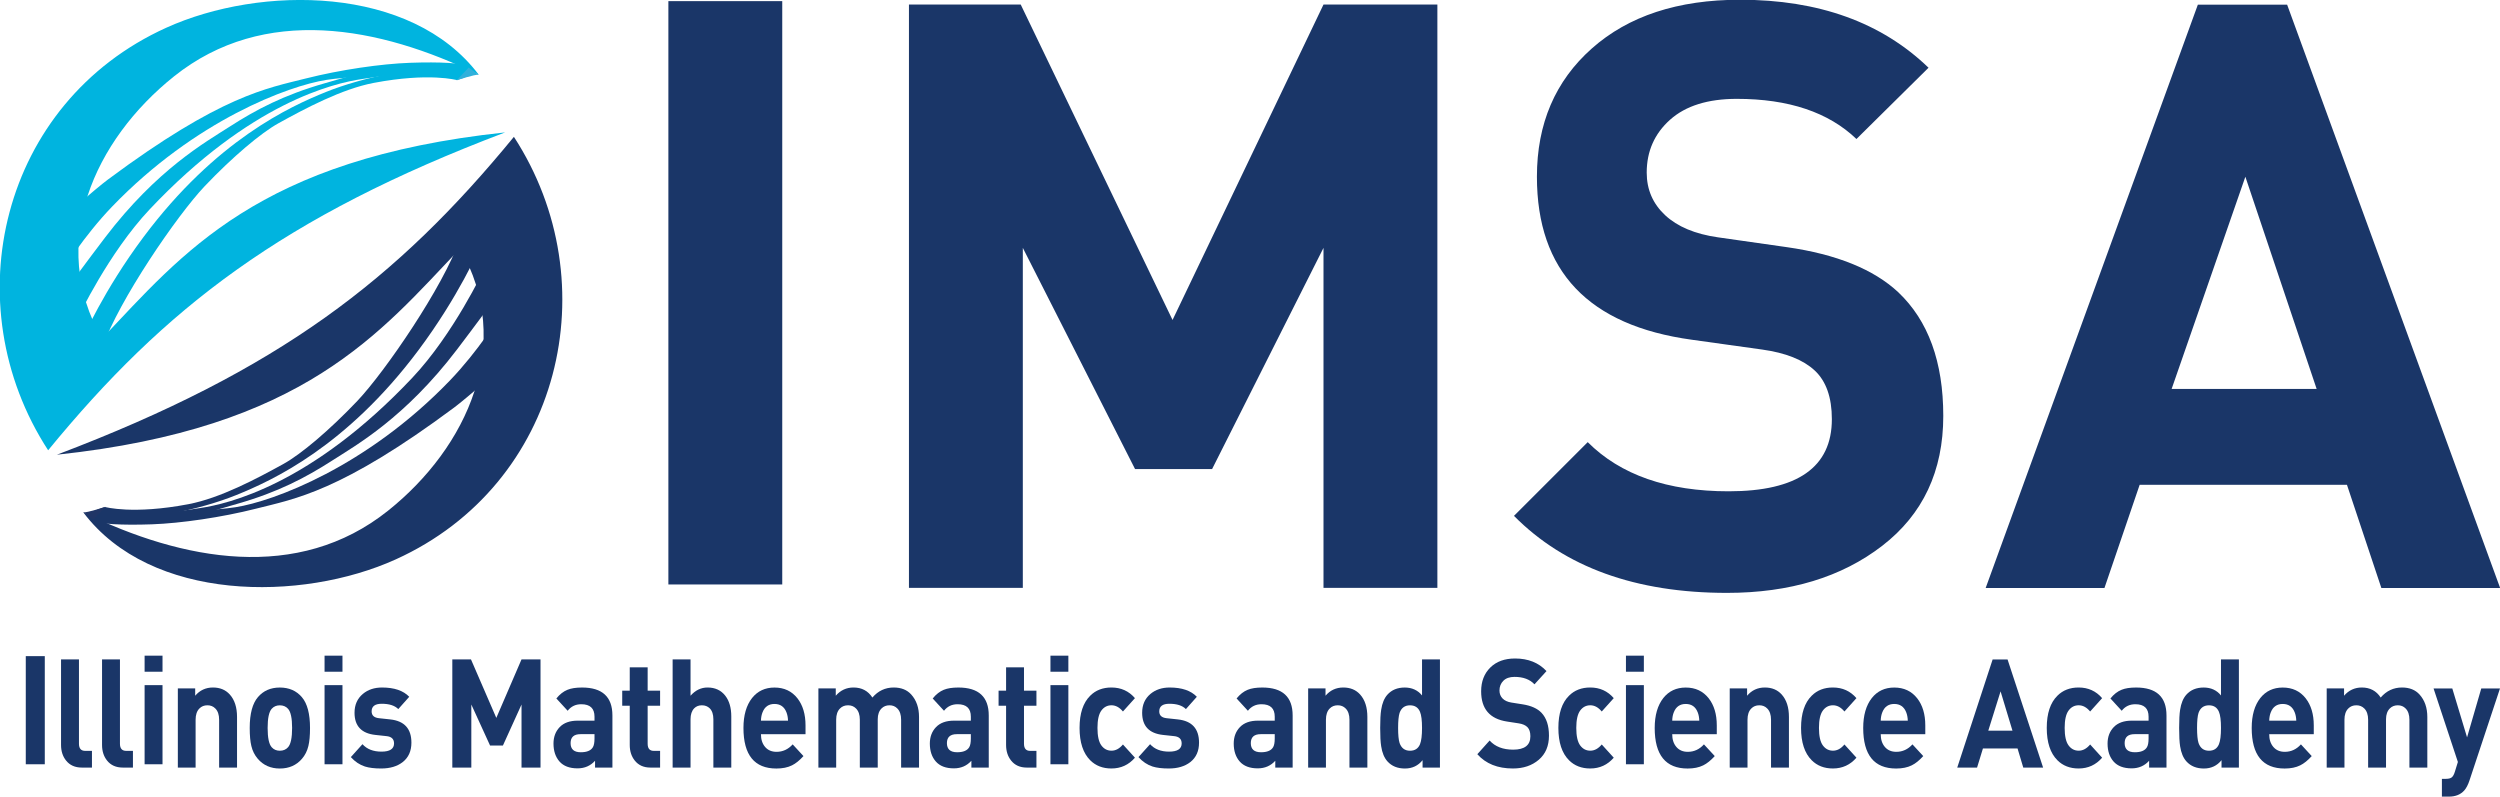
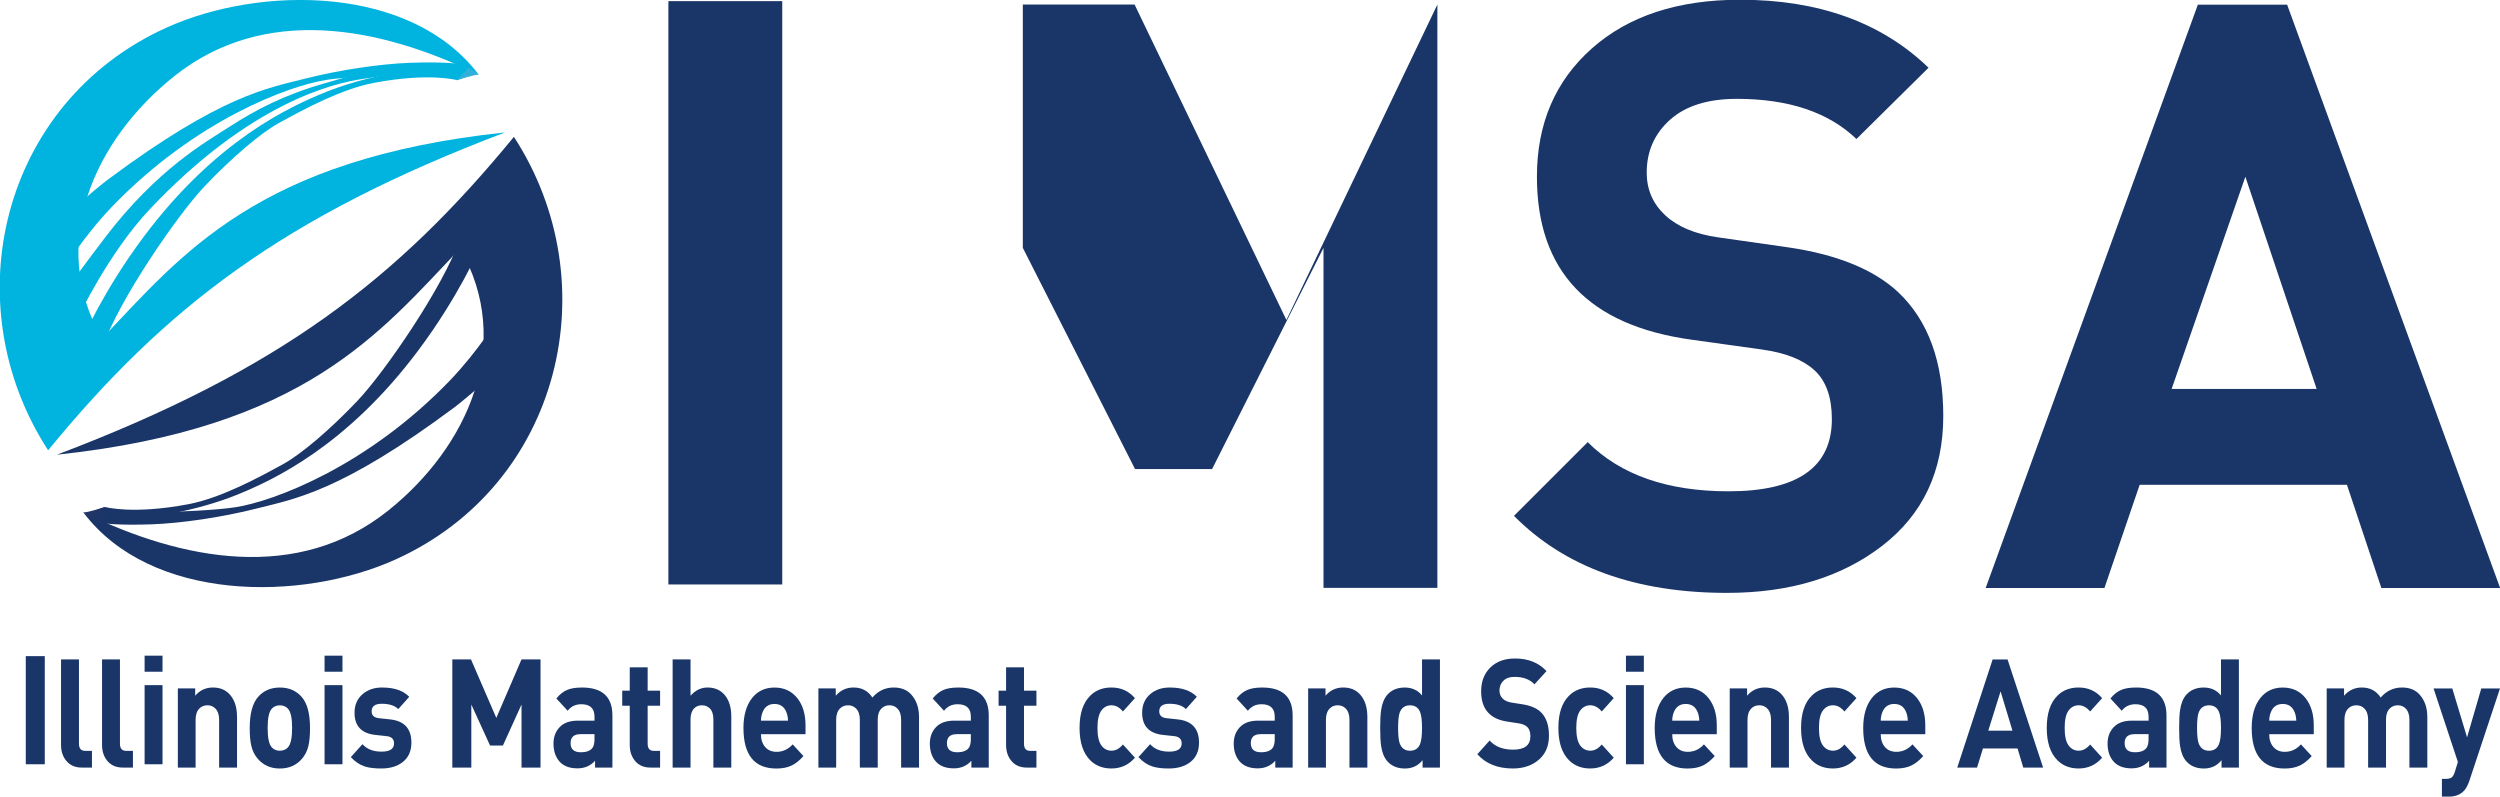
<svg xmlns="http://www.w3.org/2000/svg" xmlns:ns1="http://www.inkscape.org/namespaces/inkscape" xmlns:ns2="http://sodipodi.sourceforge.net/DTD/sodipodi-0.dtd" width="55.382mm" height="17.646mm" viewBox="0 0 55.382 17.646" version="1.1" id="svg1" ns1:version="1.4.2 (ebf0e940d0, 2025-05-08)" ns2:docname="IMSA_logo.svg">
  <ns2:namedview id="namedview1" pagecolor="#ffffff" bordercolor="#000000" borderopacity="0.25" ns1:showpageshadow="2" ns1:pageopacity="0.0" ns1:pagecheckerboard="0" ns1:deskcolor="#d1d1d1" ns1:document-units="mm" ns1:zoom="3.4565096" ns1:cx="88.817923" ns1:cy="63.358714" ns1:window-width="2226" ns1:window-height="1179" ns1:window-x="0" ns1:window-y="0" ns1:window-maximized="1" ns1:current-layer="layer1" />
  <defs id="defs1">
    <clipPath clipPathUnits="userSpaceOnUse" id="clipPath5">
      <path d="m 88.384,320.9 h 163.324 v 57.573 H 88.384 Z" transform="translate(-121.329,-359.129)" id="path5" />
    </clipPath>
    <clipPath clipPathUnits="userSpaceOnUse" id="clipPath7">
-       <path d="m 88.384,320.9 h 163.324 v 57.573 H 88.384 Z" transform="translate(-121.622,-357.812)" id="path7" />
-     </clipPath>
+       </clipPath>
    <clipPath clipPathUnits="userSpaceOnUse" id="clipPath9">
      <path d="m 88.384,320.9 h 163.324 v 57.573 H 88.384 Z" transform="translate(-122.875,-351.784)" id="path9" />
    </clipPath>
    <clipPath clipPathUnits="userSpaceOnUse" id="clipPath11">
      <path d="m 88.384,320.9 h 163.324 v 57.573 H 88.384 Z" transform="translate(-96.472,-342.584)" id="path11" />
    </clipPath>
    <clipPath clipPathUnits="userSpaceOnUse" id="clipPath13">
      <path d="m 88.384,320.9 h 163.324 v 57.573 H 88.384 Z" transform="translate(-97.855,-342.934)" id="path13" />
    </clipPath>
    <clipPath clipPathUnits="userSpaceOnUse" id="clipPath15">
      <path d="m 88.384,320.9 h 163.324 v 57.573 H 88.384 Z" transform="translate(-96.449,-353.52)" id="path15" />
    </clipPath>
    <clipPath clipPathUnits="userSpaceOnUse" id="clipPath17">
      <path d="m 88.384,320.9 h 163.324 v 57.573 H 88.384 Z" transform="translate(-96.156,-354.838)" id="path17" />
    </clipPath>
    <clipPath clipPathUnits="userSpaceOnUse" id="clipPath19">
      <path d="m 88.384,320.9 h 163.324 v 57.573 H 88.384 Z" transform="translate(-94.903,-360.866)" id="path19" />
    </clipPath>
    <clipPath clipPathUnits="userSpaceOnUse" id="clipPath21">
      <path d="m 88.384,320.9 h 163.324 v 57.573 H 88.384 Z" transform="translate(-121.306,-370.065)" id="path21" />
    </clipPath>
    <clipPath clipPathUnits="userSpaceOnUse" id="clipPath23">
      <path d="m 88.384,320.9 h 163.324 v 57.573 H 88.384 Z" transform="translate(-119.922,-369.715)" id="path23" />
    </clipPath>
    <clipPath clipPathUnits="userSpaceOnUse" id="clipPath25">
      <path d="m 88.384,320.9 h 163.324 v 57.573 H 88.384 Z" id="path25" />
    </clipPath>
    <clipPath clipPathUnits="userSpaceOnUse" id="clipPath27">
      <path d="m 88.384,320.9 h 163.324 v 57.573 H 88.384 Z" transform="translate(-181.504,-337.843)" id="path27" />
    </clipPath>
    <clipPath clipPathUnits="userSpaceOnUse" id="clipPath29">
      <path d="m 88.384,320.9 h 163.324 v 57.573 H 88.384 Z" transform="translate(-213.272,-348.639)" id="path29" />
    </clipPath>
    <clipPath clipPathUnits="userSpaceOnUse" id="clipPath31">
      <path d="m 88.384,320.9 h 163.324 v 57.573 H 88.384 Z" transform="translate(-236.716,-350.336)" id="path31" />
    </clipPath>
    <clipPath clipPathUnits="userSpaceOnUse" id="clipPath33">
      <path d="m 88.384,320.9 h 163.324 v 57.573 H 88.384 Z" id="path33" />
    </clipPath>
    <clipPath clipPathUnits="userSpaceOnUse" id="clipPath35">
      <path d="m 88.384,320.9 h 163.324 v 57.573 H 88.384 Z" transform="translate(-97.016,-326.558)" id="path35" />
    </clipPath>
    <clipPath clipPathUnits="userSpaceOnUse" id="clipPath37">
      <path d="m 88.384,320.9 h 163.324 v 57.573 H 88.384 Z" transform="translate(-99.59,-326.558)" id="path37" />
    </clipPath>
    <clipPath clipPathUnits="userSpaceOnUse" id="clipPath39">
      <path d="m 88.384,320.9 h 163.324 v 57.573 H 88.384 Z" id="path39" />
    </clipPath>
    <clipPath clipPathUnits="userSpaceOnUse" id="clipPath41">
      <path d="m 88.384,320.9 h 163.324 v 57.573 H 88.384 Z" transform="translate(-106.128,-326.558)" id="path41" />
    </clipPath>
    <clipPath clipPathUnits="userSpaceOnUse" id="clipPath43">
      <path d="m 88.384,320.9 h 163.324 v 57.573 H 88.384 Z" transform="translate(-109.586,-329.047)" id="path43" />
    </clipPath>
    <clipPath clipPathUnits="userSpaceOnUse" id="clipPath45">
      <path d="m 88.384,320.9 h 163.324 v 57.573 H 88.384 Z" id="path45" />
    </clipPath>
    <clipPath clipPathUnits="userSpaceOnUse" id="clipPath47">
      <path d="m 88.384,320.9 h 163.324 v 57.573 H 88.384 Z" transform="translate(-117.077,-328.122)" id="path47" />
    </clipPath>
    <clipPath clipPathUnits="userSpaceOnUse" id="clipPath49">
      <path d="m 88.384,320.9 h 163.324 v 57.573 H 88.384 Z" transform="translate(-125.186,-326.558)" id="path49" />
    </clipPath>
    <clipPath clipPathUnits="userSpaceOnUse" id="clipPath51">
      <path d="m 88.384,320.9 h 163.324 v 57.573 H 88.384 Z" transform="translate(-128.575,-328.389)" id="path51" />
    </clipPath>
    <clipPath clipPathUnits="userSpaceOnUse" id="clipPath53">
      <path d="m 88.384,320.9 h 163.324 v 57.573 H 88.384 Z" transform="translate(-132.694,-326.558)" id="path53" />
    </clipPath>
    <clipPath clipPathUnits="userSpaceOnUse" id="clipPath55">
      <path d="m 88.384,320.9 h 163.324 v 57.573 H 88.384 Z" transform="translate(-137.165,-326.558)" id="path55" />
    </clipPath>
    <clipPath clipPathUnits="userSpaceOnUse" id="clipPath57">
      <path d="m 88.384,320.9 h 163.324 v 57.573 H 88.384 Z" transform="translate(-140.726,-329.504)" id="path57" />
    </clipPath>
    <clipPath clipPathUnits="userSpaceOnUse" id="clipPath59">
      <path d="m 88.384,320.9 h 163.324 v 57.573 H 88.384 Z" transform="translate(-148.954,-326.558)" id="path59" />
    </clipPath>
    <clipPath clipPathUnits="userSpaceOnUse" id="clipPath61">
      <path d="m 88.384,320.9 h 163.324 v 57.573 H 88.384 Z" transform="translate(-152.207,-328.389)" id="path61" />
    </clipPath>
    <clipPath clipPathUnits="userSpaceOnUse" id="clipPath63">
      <path d="m 88.384,320.9 h 163.324 v 57.573 H 88.384 Z" transform="translate(-156.325,-326.558)" id="path63" />
    </clipPath>
    <clipPath clipPathUnits="userSpaceOnUse" id="clipPath65">
      <path d="m 88.384,320.9 h 163.324 v 57.573 H 88.384 Z" id="path65" />
    </clipPath>
    <clipPath clipPathUnits="userSpaceOnUse" id="clipPath67">
      <path d="m 88.384,320.9 h 163.324 v 57.573 H 88.384 Z" transform="translate(-162.512,-327.178)" id="path67" />
    </clipPath>
    <clipPath clipPathUnits="userSpaceOnUse" id="clipPath69">
      <path d="m 88.384,320.9 h 163.324 v 57.573 H 88.384 Z" transform="translate(-166.537,-328.122)" id="path69" />
    </clipPath>
    <clipPath clipPathUnits="userSpaceOnUse" id="clipPath71">
      <path d="m 88.384,320.9 h 163.324 v 57.573 H 88.384 Z" transform="translate(-171.29,-328.389)" id="path71" />
    </clipPath>
    <clipPath clipPathUnits="userSpaceOnUse" id="clipPath73">
      <path d="m 88.384,320.9 h 163.324 v 57.573 H 88.384 Z" transform="translate(-177.108,-326.558)" id="path73" />
    </clipPath>
    <clipPath clipPathUnits="userSpaceOnUse" id="clipPath75">
      <path d="m 88.384,320.9 h 163.324 v 57.573 H 88.384 Z" transform="translate(-180.54,-329.047)" id="path75" />
    </clipPath>
    <clipPath clipPathUnits="userSpaceOnUse" id="clipPath77">
      <path d="m 88.384,320.9 h 163.324 v 57.573 H 88.384 Z" transform="translate(-188.511,-328.561)" id="path77" />
    </clipPath>
    <clipPath clipPathUnits="userSpaceOnUse" id="clipPath79">
      <path d="m 88.384,320.9 h 163.324 v 57.573 H 88.384 Z" transform="translate(-192.579,-327.178)" id="path79" />
    </clipPath>
    <clipPath clipPathUnits="userSpaceOnUse" id="clipPath81">
      <path d="m 88.384,320.9 h 163.324 v 57.573 H 88.384 Z" id="path81" />
    </clipPath>
    <clipPath clipPathUnits="userSpaceOnUse" id="clipPath83">
      <path d="m 88.384,320.9 h 163.324 v 57.573 H 88.384 Z" transform="translate(-197.95,-329.504)" id="path83" />
    </clipPath>
    <clipPath clipPathUnits="userSpaceOnUse" id="clipPath85">
      <path d="m 88.384,320.9 h 163.324 v 57.573 H 88.384 Z" transform="translate(-203.579,-326.558)" id="path85" />
    </clipPath>
    <clipPath clipPathUnits="userSpaceOnUse" id="clipPath87">
      <path d="m 88.384,320.9 h 163.324 v 57.573 H 88.384 Z" transform="translate(-207.818,-327.178)" id="path87" />
    </clipPath>
    <clipPath clipPathUnits="userSpaceOnUse" id="clipPath89">
      <path d="m 88.384,320.9 h 163.324 v 57.573 H 88.384 Z" transform="translate(-211.044,-329.504)" id="path89" />
    </clipPath>
    <clipPath clipPathUnits="userSpaceOnUse" id="clipPath91">
      <path d="m 88.384,320.9 h 163.324 v 57.573 H 88.384 Z" transform="translate(-217.617,-328.875)" id="path91" />
    </clipPath>
    <clipPath clipPathUnits="userSpaceOnUse" id="clipPath93">
      <path d="m 88.384,320.9 h 163.324 v 57.573 H 88.384 Z" transform="translate(-223.246,-327.178)" id="path93" />
    </clipPath>
    <clipPath clipPathUnits="userSpaceOnUse" id="clipPath95">
      <path d="m 88.384,320.9 h 163.324 v 57.573 H 88.384 Z" transform="translate(-226.163,-328.389)" id="path95" />
    </clipPath>
    <clipPath clipPathUnits="userSpaceOnUse" id="clipPath97">
      <path d="m 88.384,320.9 h 163.324 v 57.573 H 88.384 Z" transform="translate(-230.711,-329.047)" id="path97" />
    </clipPath>
    <clipPath clipPathUnits="userSpaceOnUse" id="clipPath99">
      <path d="m 88.384,320.9 h 163.324 v 57.573 H 88.384 Z" transform="translate(-235.439,-329.504)" id="path99" />
    </clipPath>
    <clipPath clipPathUnits="userSpaceOnUse" id="clipPath101">
      <path d="m 88.384,320.9 h 163.324 v 57.573 H 88.384 Z" transform="translate(-243.668,-326.558)" id="path101" />
    </clipPath>
    <clipPath clipPathUnits="userSpaceOnUse" id="clipPath103">
      <path d="m 88.384,320.9 h 163.324 v 57.573 H 88.384 Z" transform="translate(-248.232,-331.526)" id="path103" />
    </clipPath>
  </defs>
  <g ns1:label="Layer 1" ns1:groupmode="layer" id="layer1" transform="translate(-45.508,-78.052)">
    <path id="path4" d="m 0,0 c 0,0 -1.277,-2.973 -3.809,-6.358 -4.536,-6.066 -9.179,-8.181 -11.445,-9.095 -2.266,-0.915 -5.767,-1.651 -8.343,-1.54 -2.191,0.094 0.123,0.797 0.123,0.797 0,0 1.738,-0.489 5.227,0.175 2.001,0.381 4.313,1.612 5.977,2.532 1.094,0.606 2.88,2.111 4.622,3.943 1.742,1.832 5.408,7.194 6.421,10.116 C -0.945,1.384 0,0 0,0" style="fill:#1a3668;fill-opacity:1;fill-rule:nonzero;stroke:none" transform="matrix(0.353,0,0,-0.353,56.122,83.566)" clip-path="url(#clipPath5)" />
-     <path id="path6" d="m 0,0 c 0,0 -1.899,-4.032 -4.483,-6.771 -6.334,-6.716 -11.581,-7.921 -13.312,-8.177 -1.309,-0.193 -2.836,-0.466 -3.983,-0.347 -3.016,0.314 -2.874,-0.284 -2.874,-0.284 0,0 2.086,-0.872 7.113,0.302 0.141,0.033 1.918,0.549 2.078,0.596 2.562,0.732 4.303,1.654 5.972,2.728 1.488,0.957 4.542,2.664 7.808,6.954 1.148,1.508 2.301,3.082 2.301,3.082 z" style="fill:#1a3668;fill-opacity:1;fill-rule:nonzero;stroke:none" transform="matrix(0.353,0,0,-0.353,56.225,84.03)" clip-path="url(#clipPath7)" />
    <path id="path8" d="m 0,0 c 0,0 -2.389,-2.076 -3.094,-2.602 -7.135,-5.31 -10.024,-5.744 -12.443,-6.358 -2.163,-0.549 -4.723,-0.919 -6.541,-0.984 -1.912,-0.067 -3.293,0.016 -3.727,0.23 -0.301,0.149 0.093,0.447 0.093,0.447 0,0 6.508,0.029 8.878,0.396 2.37,0.367 8.235,2.531 13.451,7.948 1.803,1.873 3.112,4.018 3.112,4.018 z" style="fill:#1a3668;fill-opacity:1;fill-rule:nonzero;stroke:none" transform="matrix(0.353,0,0,-0.353,56.667,86.157)" clip-path="url(#clipPath9)" />
    <path id="path10" d="M 0,0 C 4.236,-5.626 13.686,-5.636 19.615,-2.949 29.993,1.754 32.988,14.39 27.024,23.566 19.689,14.619 12.301,8.907 -1.657,3.617 13.894,5.274 18.611,11.265 23.646,16.555 27.074,10.586 24.118,4.089 19.121,0.1 13.471,-4.41 6.233,-3.044 0,0" style="fill:#1a3668;fill-opacity:1;fill-rule:nonzero;stroke:none" transform="matrix(0.353,0,0,-0.353,47.353,89.402)" clip-path="url(#clipPath11)" />
    <path id="path12" d="M 0,0 C 0,0 -1.14,-0.381 -1.384,-0.35 L -0.75,-0.798 Z" style="fill:#203566;fill-opacity:1;fill-rule:nonzero;stroke:none" transform="matrix(0.353,0,0,-0.353,47.841,89.279)" clip-path="url(#clipPath13)" />
    <path id="path14" d="m 0,0 c 0,0 1.278,2.973 3.809,6.358 4.536,6.066 9.179,8.181 11.445,9.095 2.266,0.914 5.768,1.651 8.343,1.54 2.191,-0.094 -0.123,-0.798 -0.123,-0.798 0,0 -1.738,0.49 -5.227,-0.174 C 16.246,15.64 13.934,14.409 12.27,13.488 11.176,12.883 9.39,11.378 7.648,9.546 5.906,7.714 2.241,2.352 1.227,-0.57 0.945,-1.384 0,0 0,0" style="fill:#00b4df;fill-opacity:1;fill-rule:nonzero;stroke:none" transform="matrix(0.353,0,0,-0.353,47.345,85.544)" clip-path="url(#clipPath15)" />
    <path id="path16" d="m 0,0 c 0,0 1.899,4.031 4.483,6.771 6.334,6.716 11.582,7.92 13.312,8.176 1.309,0.194 2.836,0.467 3.983,0.347 3.016,-0.314 2.875,0.285 2.875,0.285 0,0 -2.087,0.872 -7.114,-0.302 C 17.398,15.244 15.621,14.727 15.46,14.681 12.9,13.949 11.158,13.027 9.489,11.953 8.002,10.996 4.947,9.289 1.681,4.999 0.533,3.491 -0.62,1.917 -0.62,1.917 Z" style="fill:#00b4df;fill-opacity:1;fill-rule:nonzero;stroke:none" transform="matrix(0.353,0,0,-0.353,47.241,85.08)" clip-path="url(#clipPath17)" />
    <path id="path18" d="m 0,0 c 0,0 2.389,2.076 3.094,2.601 7.135,5.311 10.024,5.745 12.443,6.359 2.163,0.548 4.723,0.919 6.541,0.983 1.912,0.068 3.293,-0.015 3.727,-0.229 0.301,-0.149 -0.094,-0.448 -0.094,-0.448 0,0 -6.507,-0.028 -8.877,-0.395 C 14.464,8.504 8.599,6.34 3.383,0.923 1.58,-0.95 0.27,-3.096 0.27,-3.096 Z" style="fill:#00b4df;fill-opacity:1;fill-rule:nonzero;stroke:none" transform="matrix(0.353,0,0,-0.353,46.799,82.953)" clip-path="url(#clipPath19)" />
    <path id="path20" d="m 0,0 c -4.237,5.626 -13.686,5.636 -19.615,2.949 -10.378,-4.703 -13.373,-17.339 -7.409,-26.515 7.335,8.947 14.723,14.659 28.681,19.949 -15.551,-1.657 -20.268,-7.648 -25.303,-12.938 -3.429,5.969 -0.472,12.466 4.524,16.455 C -13.471,4.41 -6.233,3.044 0,0" style="fill:#00b4df;fill-opacity:1;fill-rule:nonzero;stroke:none;stroke-width:1.001;stroke-dasharray:none" transform="matrix(0.353,0,0,-0.353,56.114,79.708)" clip-path="url(#clipPath21)" />
    <path id="path22" d="M 0,0 C 0,0 1.141,0.381 1.384,0.35 L 0.75,0.798 Z" style="fill:#31b0db;fill-opacity:1;fill-rule:nonzero;stroke:none" transform="matrix(0.353,0,0,-0.353,55.625,79.831)" clip-path="url(#clipPath23)" />
    <path id="path24" d="m 140.275,337.843 h -7.146 v 36.606 h 7.146 z" style="fill:#1a3668;fill-opacity:1;fill-rule:nonzero;stroke:none" transform="matrix(0.353,0,0,-0.353,13.32,210.258)" clip-path="url(#clipPath25)" />
-     <path id="path26" d="M 0,0 H -7.147 V 21.337 L -14.139,7.454 h -4.833 l -7.044,13.883 V 0 h -7.146 v 36.606 h 7.015 l 9.527,-19.794 9.473,19.794 H 0 Z" style="fill:#1a3668;fill-opacity:1;fill-rule:nonzero;stroke:none" transform="matrix(0.353,0,0,-0.353,77.35,91.075)" clip-path="url(#clipPath27)" />
+     <path id="path26" d="M 0,0 H -7.147 V 21.337 L -14.139,7.454 h -4.833 l -7.044,13.883 V 0 v 36.606 h 7.015 l 9.527,-19.794 9.473,19.794 H 0 Z" style="fill:#1a3668;fill-opacity:1;fill-rule:nonzero;stroke:none" transform="matrix(0.353,0,0,-0.353,77.35,91.075)" clip-path="url(#clipPath27)" />
    <path id="path28" d="m 0,0 c 0,-3.462 -1.277,-6.178 -3.83,-8.149 -2.554,-1.971 -5.802,-2.956 -9.743,-2.956 -5.725,0 -10.18,1.611 -13.368,4.833 l 4.628,4.627 c 2.057,-2.056 5.003,-3.085 8.842,-3.085 4.319,0 6.479,1.508 6.479,4.525 0,1.37 -0.36,2.391 -1.08,3.059 -0.719,0.668 -1.817,1.105 -3.29,1.311 l -4.422,0.617 c -6.478,0.891 -9.717,4.301 -9.717,10.231 0,3.324 1.148,6.007 3.445,8.046 2.295,2.039 5.398,3.059 9.305,3.059 4.936,0 8.878,-1.422 11.826,-4.267 l -4.524,-4.473 c -1.749,1.679 -4.251,2.52 -7.507,2.52 -1.817,0 -3.214,-0.438 -4.19,-1.311 -0.977,-0.875 -1.465,-1.98 -1.465,-3.317 0,-1.063 0.385,-1.953 1.156,-2.673 0.772,-0.72 1.877,-1.183 3.316,-1.389 L -9.82,10.592 C -6.702,10.146 -4.37,9.203 -2.827,7.764 -0.943,5.981 0,3.394 0,0" style="fill:#1a3668;fill-opacity:1;fill-rule:nonzero;stroke:none" transform="matrix(0.353,0,0,-0.353,88.557,87.266)" clip-path="url(#clipPath29)" />
    <path id="path30" d="M 0,0 -4.473,13.316 -9.1,0 Z M 11.516,-12.493 H 4.062 l -2.16,6.478 h -13.008 l -2.21,-6.478 h -7.455 l 13.316,36.606 h 5.604 z" style="fill:#1a3668;fill-opacity:1;fill-rule:nonzero;stroke:none" transform="matrix(0.353,0,0,-0.353,96.828,86.668)" clip-path="url(#clipPath31)" />
    <path id="path32" d="m 93.995,326.558 h -1.193 v 6.789 h 1.193 z" style="fill:#1a3668;fill-opacity:1;fill-rule:nonzero;stroke:none" transform="matrix(0.353,0,0,-0.353,13.32,210.258)" clip-path="url(#clipPath33)" />
    <path id="path34" d="M 0,0 H -0.635 C -1.064,0 -1.396,0.15 -1.63,0.448 -1.836,0.709 -1.94,1.033 -1.94,1.421 v 5.368 h 1.125 V 1.497 c 0,-0.299 0.13,-0.448 0.39,-0.448 H 0 Z" style="fill:#1a3668;fill-opacity:1;fill-rule:nonzero;stroke:none" transform="matrix(0.353,0,0,-0.353,47.545,95.056)" clip-path="url(#clipPath35)" />
    <path id="path36" d="M 0,0 H -0.635 C -1.064,0 -1.396,0.15 -1.63,0.448 -1.836,0.709 -1.939,1.033 -1.939,1.421 v 5.368 h 1.124 V 1.497 c 0,-0.299 0.13,-0.448 0.391,-0.448 H 0 Z" style="fill:#1a3668;fill-opacity:1;fill-rule:nonzero;stroke:none" transform="matrix(0.353,0,0,-0.353,48.453,95.056)" clip-path="url(#clipPath37)" />
    <path id="path38" d="m 101.383,326.558 h -1.124 v 4.968 h 1.124 z m 0,5.807 h -1.124 v 1.01 h 1.124 z" style="fill:#1a3668;fill-opacity:1;fill-rule:nonzero;stroke:none" transform="matrix(0.353,0,0,-0.353,13.32,210.258)" clip-path="url(#clipPath39)" />
    <path id="path40" d="m 0,0 h -1.124 v 3.004 c 0,0.311 -0.08,0.546 -0.239,0.705 -0.131,0.134 -0.296,0.2 -0.495,0.2 -0.204,0 -0.372,-0.066 -0.503,-0.2 C -2.52,3.55 -2.6,3.315 -2.6,3.004 V 0 h -1.115 v 4.968 h 1.089 V 4.509 c 0.292,0.344 0.664,0.516 1.116,0.516 0.44,0 0.792,-0.147 1.055,-0.439 C -0.152,4.249 0,3.779 0,3.175 Z" style="fill:#1a3668;fill-opacity:1;fill-rule:nonzero;stroke:none" transform="matrix(0.353,0,0,-0.353,50.759,95.056)" clip-path="url(#clipPath41)" />
    <path id="path42" d="M 0,0 C 0,0.61 -0.085,1.011 -0.255,1.201 -0.384,1.347 -0.557,1.42 -0.772,1.42 -0.981,1.42 -1.151,1.347 -1.281,1.201 -1.451,1.011 -1.536,0.61 -1.536,0 c 0,-0.617 0.085,-1.021 0.255,-1.211 0.13,-0.146 0.3,-0.219 0.509,-0.219 0.215,0 0.388,0.073 0.517,0.219 C -0.085,-1.021 0,-0.617 0,0 m 1.124,0 c 0,-0.477 -0.034,-0.855 -0.103,-1.135 -0.074,-0.311 -0.209,-0.578 -0.403,-0.801 -0.349,-0.406 -0.812,-0.61 -1.39,-0.61 -0.572,0 -1.033,0.204 -1.382,0.61 -0.194,0.223 -0.329,0.49 -0.403,0.801 -0.069,0.28 -0.103,0.658 -0.103,1.135 0,0.889 0.172,1.535 0.515,1.935 0.343,0.401 0.801,0.601 1.373,0.601 0.578,0 1.038,-0.2 1.382,-0.601 C 0.953,1.535 1.124,0.889 1.124,0" style="fill:#1a3668;fill-opacity:1;fill-rule:nonzero;stroke:none" transform="matrix(0.353,0,0,-0.353,51.979,94.178)" clip-path="url(#clipPath43)" />
    <path id="path44" d="m 112.676,326.558 h -1.124 v 4.968 h 1.124 z m 0,5.807 h -1.124 v 1.01 h 1.124 z" style="fill:#1a3668;fill-opacity:1;fill-rule:nonzero;stroke:none" transform="matrix(0.353,0,0,-0.353,13.32,210.258)" clip-path="url(#clipPath45)" />
    <path id="path46" d="m 0,0 c 0,-0.528 -0.183,-0.935 -0.549,-1.221 -0.343,-0.266 -0.792,-0.4 -1.347,-0.4 -0.418,0 -0.758,0.041 -1.021,0.124 -0.332,0.108 -0.627,0.305 -0.884,0.591 l 0.729,0.81 c 0.28,-0.311 0.678,-0.467 1.193,-0.467 0.526,0 0.789,0.172 0.789,0.515 0,0.273 -0.157,0.426 -0.472,0.458 l -0.703,0.076 c -0.87,0.095 -1.305,0.559 -1.305,1.392 0,0.496 0.175,0.89 0.524,1.182 0.32,0.267 0.721,0.401 1.201,0.401 0.767,0 1.336,-0.194 1.708,-0.582 L -0.824,2.107 c -0.223,0.223 -0.569,0.334 -1.038,0.334 -0.423,0 -0.635,-0.159 -0.635,-0.477 0,-0.254 0.154,-0.397 0.463,-0.429 L -1.33,1.459 C -0.443,1.363 0,0.877 0,0" style="fill:#1a3668;fill-opacity:1;fill-rule:nonzero;stroke:none" transform="matrix(0.353,0,0,-0.353,54.622,94.504)" clip-path="url(#clipPath47)" />
    <path id="path48" d="M 0,0 H -1.192 V 3.957 L -2.36,1.383 H -3.166 L -4.342,3.957 V 0 h -1.193 v 6.789 h 1.171 l 1.59,-3.671 1.582,3.671 H 0 Z" style="fill:#1a3668;fill-opacity:1;fill-rule:nonzero;stroke:none" transform="matrix(0.353,0,0,-0.353,57.482,95.056)" clip-path="url(#clipPath49)" />
    <path id="path50" d="m 0,0 v 0.267 h -0.879 c -0.415,0 -0.622,-0.188 -0.622,-0.563 0,-0.381 0.213,-0.572 0.639,-0.572 0.382,0 0.634,0.104 0.76,0.315 C -0.034,-0.439 0,-0.255 0,0 m 1.124,-1.831 h -1.09 v 0.429 c -0.286,-0.318 -0.652,-0.477 -1.098,-0.477 -0.503,0 -0.881,0.144 -1.133,0.429 -0.251,0.286 -0.377,0.661 -0.377,1.126 0,0.419 0.13,0.763 0.389,1.034 0.259,0.27 0.637,0.405 1.133,0.405 H 0 v 0.248 c 0,0.521 -0.276,0.782 -0.829,0.782 -0.359,0 -0.644,-0.137 -0.855,-0.41 l -0.71,0.772 c 0.212,0.261 0.443,0.442 0.695,0.544 0.229,0.095 0.535,0.143 0.918,0.143 1.27,0 1.905,-0.586 1.905,-1.755 z" style="fill:#1a3668;fill-opacity:1;fill-rule:nonzero;stroke:none" transform="matrix(0.353,0,0,-0.353,58.678,94.41)" clip-path="url(#clipPath51)" />
    <path id="path52" d="m 0,0 h -0.609 c -0.424,0 -0.753,0.15 -0.987,0.448 -0.206,0.261 -0.309,0.585 -0.309,0.973 v 2.46 h -0.472 v 0.944 h 0.472 v 1.468 h 1.124 V 4.825 H 0 V 3.881 H -0.781 V 1.497 c 0,-0.299 0.127,-0.448 0.382,-0.448 H 0 Z" style="fill:#1a3668;fill-opacity:1;fill-rule:nonzero;stroke:none" transform="matrix(0.353,0,0,-0.353,60.131,95.056)" clip-path="url(#clipPath53)" />
    <path id="path54" d="m 0,0 h -1.124 v 3.032 c 0,0.305 -0.077,0.534 -0.229,0.687 -0.13,0.126 -0.294,0.19 -0.492,0.19 -0.198,0 -0.359,-0.064 -0.483,-0.19 C -2.481,3.559 -2.557,3.331 -2.557,3.032 V 0 h -1.124 v 6.789 h 1.124 v -2.28 c 0.302,0.344 0.658,0.516 1.069,0.516 0.473,0 0.844,-0.172 1.112,-0.516 C -0.126,4.185 0,3.753 0,3.213 Z" style="fill:#1a3668;fill-opacity:1;fill-rule:nonzero;stroke:none" transform="matrix(0.353,0,0,-0.353,61.708,95.056)" clip-path="url(#clipPath55)" />
    <path id="path56" d="M 0,0 C -0.006,0.203 -0.041,0.382 -0.103,0.534 -0.24,0.877 -0.489,1.049 -0.85,1.049 -1.21,1.049 -1.459,0.877 -1.596,0.534 -1.659,0.382 -1.694,0.203 -1.699,0 Z m 1.098,-0.848 h -2.797 c 0,-0.331 0.087,-0.598 0.261,-0.801 0.175,-0.204 0.414,-0.306 0.717,-0.306 0.395,0 0.732,0.156 1.013,0.468 l 0.677,-0.735 c -0.246,-0.272 -0.486,-0.466 -0.72,-0.581 -0.269,-0.133 -0.595,-0.2 -0.978,-0.2 -1.379,0 -2.068,0.848 -2.068,2.546 0,0.793 0.18,1.42 0.54,1.878 0.349,0.438 0.818,0.658 1.407,0.658 0.607,0 1.087,-0.226 1.442,-0.677 0.337,-0.433 0.506,-0.998 0.506,-1.698 z" style="fill:#1a3668;fill-opacity:1;fill-rule:nonzero;stroke:none" transform="matrix(0.353,0,0,-0.353,62.965,94.017)" clip-path="url(#clipPath57)" />
    <path id="path58" d="m 0,0 h -1.124 v 3.004 c 0,0.311 -0.079,0.546 -0.237,0.705 -0.131,0.134 -0.294,0.2 -0.492,0.2 -0.198,0 -0.362,-0.064 -0.492,-0.19 C -2.509,3.559 -2.591,3.331 -2.591,3.032 V 0 h -1.124 v 3.004 c 0,0.311 -0.08,0.546 -0.24,0.705 -0.132,0.134 -0.298,0.2 -0.498,0.2 -0.206,0 -0.375,-0.066 -0.506,-0.2 C -5.12,3.55 -5.199,3.315 -5.199,3.004 V 0 h -1.116 v 4.968 h 1.09 V 4.509 c 0.297,0.344 0.669,0.516 1.115,0.516 0.515,0 0.909,-0.21 1.184,-0.63 0.36,0.42 0.807,0.63 1.339,0.63 0.469,0 0.835,-0.147 1.098,-0.439 C -0.163,4.224 0,3.753 0,3.175 Z" style="fill:#1a3668;fill-opacity:1;fill-rule:nonzero;stroke:none" transform="matrix(0.353,0,0,-0.353,65.867,95.056)" clip-path="url(#clipPath59)" />
    <path id="path60" d="m 0,0 v 0.267 h -0.879 c -0.416,0 -0.623,-0.188 -0.623,-0.563 0,-0.381 0.214,-0.572 0.641,-0.572 0.38,0 0.633,0.104 0.759,0.315 C -0.034,-0.439 0,-0.255 0,0 m 1.124,-1.831 h -1.09 v 0.429 c -0.286,-0.318 -0.652,-0.477 -1.098,-0.477 -0.504,0 -0.881,0.144 -1.133,0.429 -0.251,0.286 -0.377,0.661 -0.377,1.126 0,0.419 0.13,0.763 0.389,1.034 0.259,0.27 0.637,0.405 1.133,0.405 H 0 v 0.248 c 0,0.521 -0.276,0.782 -0.829,0.782 -0.36,0 -0.645,-0.137 -0.855,-0.41 l -0.71,0.772 c 0.212,0.261 0.443,0.442 0.695,0.544 0.229,0.095 0.534,0.143 0.918,0.143 1.27,0 1.905,-0.586 1.905,-1.755 z" style="fill:#1a3668;fill-opacity:1;fill-rule:nonzero;stroke:none" transform="matrix(0.353,0,0,-0.353,67.015,94.41)" clip-path="url(#clipPath61)" />
    <path id="path62" d="m 0,0 h -0.609 c -0.424,0 -0.753,0.15 -0.987,0.448 -0.206,0.261 -0.309,0.585 -0.309,0.973 v 2.46 h -0.471 v 0.944 h 0.471 v 1.468 h 1.124 V 4.825 H 0 V 3.881 H -0.781 V 1.497 c 0,-0.299 0.128,-0.448 0.382,-0.448 H 0 Z" style="fill:#1a3668;fill-opacity:1;fill-rule:nonzero;stroke:none" transform="matrix(0.353,0,0,-0.353,68.468,95.056)" clip-path="url(#clipPath63)" />
-     <path id="path64" d="m 158.23,326.558 h -1.124 v 4.968 h 1.124 z m 0,5.807 h -1.124 v 1.01 h 1.124 z" style="fill:#1a3668;fill-opacity:1;fill-rule:nonzero;stroke:none" transform="matrix(0.353,0,0,-0.353,13.32,210.258)" clip-path="url(#clipPath65)" />
    <path id="path66" d="m 0,0 c -0.389,-0.451 -0.881,-0.677 -1.476,-0.677 -0.543,0 -0.987,0.172 -1.33,0.515 -0.446,0.444 -0.669,1.122 -0.669,2.031 0,0.908 0.223,1.582 0.669,2.021 0.343,0.343 0.787,0.515 1.33,0.515 0.601,0 1.093,-0.223 1.476,-0.668 L -0.753,2.899 c -0.216,0.26 -0.456,0.39 -0.717,0.39 -0.262,0 -0.475,-0.111 -0.638,-0.333 -0.162,-0.223 -0.243,-0.585 -0.243,-1.087 0,-0.509 0.081,-0.875 0.243,-1.097 0.163,-0.222 0.376,-0.333 0.638,-0.333 0.261,0 0.501,0.13 0.717,0.39 z" style="fill:#1a3668;fill-opacity:1;fill-rule:nonzero;stroke:none" transform="matrix(0.353,0,0,-0.353,70.65,94.837)" clip-path="url(#clipPath67)" />
    <path id="path68" d="m 0,0 c 0,-0.528 -0.183,-0.935 -0.549,-1.221 -0.344,-0.266 -0.793,-0.4 -1.348,-0.4 -0.417,0 -0.758,0.041 -1.021,0.124 -0.332,0.108 -0.626,0.305 -0.883,0.591 l 0.729,0.81 c 0.28,-0.311 0.678,-0.467 1.192,-0.467 0.526,0 0.79,0.172 0.79,0.515 0,0.273 -0.158,0.426 -0.472,0.458 l -0.704,0.076 c -0.869,0.095 -1.304,0.559 -1.304,1.392 0,0.496 0.174,0.89 0.523,1.182 0.321,0.267 0.722,0.401 1.202,0.401 0.766,0 1.336,-0.194 1.707,-0.582 L -0.824,2.107 c -0.223,0.223 -0.569,0.334 -1.038,0.334 -0.424,0 -0.635,-0.159 -0.635,-0.477 0,-0.254 0.154,-0.397 0.463,-0.429 L -1.331,1.459 C -0.444,1.363 0,0.877 0,0" style="fill:#1a3668;fill-opacity:1;fill-rule:nonzero;stroke:none" transform="matrix(0.353,0,0,-0.353,72.07,94.504)" clip-path="url(#clipPath69)" />
    <path id="path70" d="m 0,0 v 0.267 h -0.879 c -0.415,0 -0.623,-0.188 -0.623,-0.563 0,-0.381 0.213,-0.572 0.64,-0.572 0.381,0 0.634,0.104 0.76,0.315 C -0.034,-0.439 0,-0.255 0,0 m 1.124,-1.831 h -1.09 v 0.429 c -0.286,-0.318 -0.652,-0.477 -1.099,-0.477 -0.503,0 -0.88,0.144 -1.132,0.429 -0.251,0.286 -0.377,0.661 -0.377,1.126 0,0.419 0.13,0.763 0.389,1.034 0.26,0.27 0.637,0.405 1.133,0.405 H 0 v 0.248 c 0,0.521 -0.276,0.782 -0.829,0.782 -0.359,0 -0.644,-0.137 -0.855,-0.41 l -0.71,0.772 c 0.212,0.261 0.443,0.442 0.695,0.544 0.229,0.095 0.535,0.143 0.918,0.143 1.27,0 1.905,-0.586 1.905,-1.755 z" style="fill:#1a3668;fill-opacity:1;fill-rule:nonzero;stroke:none" transform="matrix(0.353,0,0,-0.353,73.747,94.41)" clip-path="url(#clipPath71)" />
    <path id="path72" d="m 0,0 h -1.124 v 3.004 c 0,0.311 -0.08,0.546 -0.239,0.705 -0.131,0.134 -0.296,0.2 -0.495,0.2 -0.205,0 -0.373,-0.066 -0.503,-0.2 C -2.521,3.55 -2.6,3.315 -2.6,3.004 V 0 h -1.116 v 4.968 h 1.09 V 4.509 c 0.292,0.344 0.663,0.516 1.116,0.516 0.44,0 0.792,-0.147 1.055,-0.439 C -0.152,4.249 0,3.779 0,3.175 Z" style="fill:#1a3668;fill-opacity:1;fill-rule:nonzero;stroke:none" transform="matrix(0.353,0,0,-0.353,75.799,95.056)" clip-path="url(#clipPath73)" />
    <path id="path74" d="M 0,0 C 0,0.47 -0.042,0.807 -0.127,1.011 -0.24,1.283 -0.45,1.42 -0.755,1.42 -1.077,1.42 -1.296,1.262 -1.409,0.944 -1.47,0.753 -1.501,0.438 -1.501,0 c 0,-0.439 0.031,-0.753 0.092,-0.944 0.113,-0.324 0.332,-0.486 0.654,-0.486 0.305,0 0.515,0.136 0.628,0.409 C -0.042,-0.81 0,-0.471 0,0 m 1.124,-2.489 h -1.09 v 0.467 c -0.28,-0.349 -0.649,-0.524 -1.107,-0.524 -0.463,0 -0.829,0.149 -1.098,0.448 -0.201,0.222 -0.332,0.54 -0.394,0.953 -0.041,0.255 -0.061,0.636 -0.061,1.145 0,0.502 0.02,0.88 0.061,1.135 0.062,0.412 0.193,0.73 0.392,0.953 0.268,0.299 0.631,0.448 1.087,0.448 C -0.631,2.536 -0.268,2.37 0,2.04 V 4.3 h 1.124 z" style="fill:#1a3668;fill-opacity:1;fill-rule:nonzero;stroke:none" transform="matrix(0.353,0,0,-0.353,77.01,94.178)" clip-path="url(#clipPath75)" />
    <path id="path76" d="m 0,0 c 0,-0.642 -0.212,-1.146 -0.639,-1.512 -0.427,-0.365 -0.968,-0.548 -1.626,-0.548 -0.956,0 -1.699,0.299 -2.231,0.896 l 0.772,0.859 c 0.343,-0.381 0.835,-0.573 1.476,-0.573 0.721,0 1.081,0.28 1.081,0.839 0,0.255 -0.06,0.444 -0.18,0.568 -0.12,0.124 -0.303,0.205 -0.549,0.243 l -0.738,0.114 c -1.082,0.165 -1.622,0.798 -1.622,1.897 0,0.617 0.192,1.114 0.575,1.493 0.383,0.378 0.901,0.567 1.553,0.567 0.824,0 1.482,-0.264 1.973,-0.791 l -0.754,-0.83 c -0.292,0.312 -0.71,0.467 -1.253,0.467 -0.304,0 -0.536,-0.081 -0.699,-0.243 -0.163,-0.162 -0.245,-0.367 -0.245,-0.614 0,-0.198 0.065,-0.363 0.193,-0.497 0.129,-0.133 0.313,-0.218 0.554,-0.257 l 0.72,-0.114 C -1.118,1.881 -0.73,1.706 -0.472,1.439 -0.157,1.108 0,0.629 0,0" style="fill:#1a3668;fill-opacity:1;fill-rule:nonzero;stroke:none" transform="matrix(0.353,0,0,-0.353,79.822,94.349)" clip-path="url(#clipPath77)" />
    <path id="path78" d="m 0,0 c -0.39,-0.451 -0.881,-0.677 -1.476,-0.677 -0.544,0 -0.987,0.172 -1.33,0.515 -0.447,0.444 -0.669,1.122 -0.669,2.031 0,0.908 0.222,1.582 0.669,2.021 0.343,0.343 0.786,0.515 1.33,0.515 0.601,0 1.092,-0.223 1.476,-0.668 L -0.753,2.899 c -0.216,0.26 -0.456,0.39 -0.718,0.39 -0.261,0 -0.474,-0.111 -0.637,-0.333 -0.162,-0.223 -0.243,-0.585 -0.243,-1.087 0,-0.509 0.081,-0.875 0.243,-1.097 0.163,-0.222 0.376,-0.333 0.637,-0.333 0.262,0 0.502,0.13 0.718,0.39 z" style="fill:#1a3668;fill-opacity:1;fill-rule:nonzero;stroke:none" transform="matrix(0.353,0,0,-0.353,81.257,94.837)" clip-path="url(#clipPath79)" />
    <path id="path80" d="m 194.346,326.558 h -1.124 v 4.968 h 1.124 z m 0,5.807 h -1.124 v 1.01 h 1.124 z" style="fill:#1a3668;fill-opacity:1;fill-rule:nonzero;stroke:none" transform="matrix(0.353,0,0,-0.353,13.32,210.258)" clip-path="url(#clipPath81)" />
    <path id="path82" d="M 0,0 C -0.006,0.203 -0.04,0.382 -0.103,0.534 -0.24,0.877 -0.489,1.049 -0.85,1.049 -1.21,1.049 -1.459,0.877 -1.596,0.534 -1.66,0.382 -1.694,0.203 -1.699,0 Z m 1.098,-0.848 h -2.797 c 0,-0.331 0.087,-0.598 0.261,-0.801 0.175,-0.204 0.413,-0.306 0.717,-0.306 0.395,0 0.732,0.156 1.013,0.468 L 0.97,-2.222 C 0.723,-2.494 0.483,-2.688 0.248,-2.803 c -0.268,-0.133 -0.595,-0.2 -0.978,-0.2 -1.379,0 -2.068,0.848 -2.068,2.546 0,0.793 0.181,1.42 0.541,1.878 0.349,0.438 0.818,0.658 1.407,0.658 0.606,0 1.087,-0.226 1.442,-0.677 0.337,-0.433 0.506,-0.998 0.506,-1.698 z" style="fill:#1a3668;fill-opacity:1;fill-rule:nonzero;stroke:none" transform="matrix(0.353,0,0,-0.353,83.152,94.017)" clip-path="url(#clipPath83)" />
    <path id="path84" d="m 0,0 h -1.124 v 3.004 c 0,0.311 -0.08,0.546 -0.239,0.705 -0.131,0.134 -0.296,0.2 -0.495,0.2 -0.205,0 -0.373,-0.066 -0.503,-0.2 C -2.521,3.55 -2.6,3.315 -2.6,3.004 V 0 h -1.116 v 4.968 h 1.09 V 4.509 c 0.292,0.344 0.663,0.516 1.116,0.516 0.44,0 0.792,-0.147 1.055,-0.439 C -0.152,4.249 0,3.779 0,3.175 Z" style="fill:#1a3668;fill-opacity:1;fill-rule:nonzero;stroke:none" transform="matrix(0.353,0,0,-0.353,85.138,95.056)" clip-path="url(#clipPath85)" />
    <path id="path86" d="m 0,0 c -0.389,-0.451 -0.881,-0.677 -1.476,-0.677 -0.543,0 -0.987,0.172 -1.33,0.515 -0.446,0.444 -0.669,1.122 -0.669,2.031 0,0.908 0.223,1.582 0.669,2.021 0.343,0.343 0.787,0.515 1.33,0.515 0.601,0 1.093,-0.223 1.476,-0.668 L -0.752,2.899 c -0.217,0.26 -0.456,0.39 -0.718,0.39 -0.262,0 -0.475,-0.111 -0.638,-0.333 -0.162,-0.223 -0.243,-0.585 -0.243,-1.087 0,-0.509 0.081,-0.875 0.243,-1.097 0.163,-0.222 0.376,-0.333 0.638,-0.333 0.262,0 0.501,0.13 0.718,0.39 z" style="fill:#1a3668;fill-opacity:1;fill-rule:nonzero;stroke:none" transform="matrix(0.353,0,0,-0.353,86.633,94.837)" clip-path="url(#clipPath87)" />
    <path id="path88" d="M 0,0 C -0.006,0.203 -0.041,0.382 -0.103,0.534 -0.24,0.877 -0.489,1.049 -0.85,1.049 -1.21,1.049 -1.459,0.877 -1.596,0.534 -1.659,0.382 -1.694,0.203 -1.699,0 Z m 1.098,-0.848 h -2.797 c 0,-0.331 0.087,-0.598 0.261,-0.801 0.175,-0.204 0.414,-0.306 0.717,-0.306 0.394,0 0.732,0.156 1.013,0.468 L 0.97,-2.222 C 0.723,-2.494 0.484,-2.688 0.248,-2.803 c -0.268,-0.133 -0.595,-0.2 -0.978,-0.2 -1.378,0 -2.068,0.848 -2.068,2.546 0,0.793 0.181,1.42 0.541,1.878 0.349,0.438 0.818,0.658 1.407,0.658 0.606,0 1.087,-0.226 1.442,-0.677 0.337,-0.433 0.506,-0.998 0.506,-1.698 z" style="fill:#1a3668;fill-opacity:1;fill-rule:nonzero;stroke:none" transform="matrix(0.353,0,0,-0.353,87.771,94.017)" clip-path="url(#clipPath89)" />
    <path id="path90" d="M 0,0 -0.747,2.469 -1.519,0 Z M 1.923,-2.317 H 0.678 l -0.36,1.202 h -2.172 l -0.369,-1.202 h -1.244 l 2.222,6.789 h 0.936 z" style="fill:#1a3668;fill-opacity:1;fill-rule:nonzero;stroke:none" transform="matrix(0.353,0,0,-0.353,90.09,94.239)" clip-path="url(#clipPath91)" />
    <path id="path92" d="m 0,0 c -0.39,-0.451 -0.881,-0.677 -1.476,-0.677 -0.543,0 -0.987,0.172 -1.33,0.515 -0.446,0.444 -0.669,1.122 -0.669,2.031 0,0.908 0.223,1.582 0.669,2.021 0.343,0.343 0.787,0.515 1.33,0.515 0.601,0 1.093,-0.223 1.476,-0.668 L -0.752,2.899 c -0.217,0.26 -0.456,0.39 -0.718,0.39 -0.262,0 -0.475,-0.111 -0.637,-0.333 -0.163,-0.223 -0.244,-0.585 -0.244,-1.087 0,-0.509 0.081,-0.875 0.244,-1.097 0.162,-0.222 0.375,-0.333 0.637,-0.333 0.262,0 0.501,0.13 0.718,0.39 z" style="fill:#1a3668;fill-opacity:1;fill-rule:nonzero;stroke:none" transform="matrix(0.353,0,0,-0.353,92.076,94.837)" clip-path="url(#clipPath93)" />
    <path id="path94" d="m 0,0 v 0.267 h -0.879 c -0.416,0 -0.623,-0.188 -0.623,-0.563 0,-0.381 0.214,-0.572 0.64,-0.572 0.381,0 0.634,0.104 0.759,0.315 C -0.034,-0.439 0,-0.255 0,0 m 1.124,-1.831 h -1.09 v 0.429 c -0.286,-0.318 -0.652,-0.477 -1.099,-0.477 -0.502,0 -0.88,0.144 -1.132,0.429 -0.252,0.286 -0.377,0.661 -0.377,1.126 0,0.419 0.13,0.763 0.389,1.034 0.26,0.27 0.637,0.405 1.133,0.405 H 0 v 0.248 c 0,0.521 -0.276,0.782 -0.829,0.782 -0.359,0 -0.644,-0.137 -0.856,-0.41 l -0.709,0.772 c 0.211,0.261 0.443,0.442 0.695,0.544 0.228,0.095 0.535,0.143 0.918,0.143 1.27,0 1.905,-0.586 1.905,-1.755 z" style="fill:#1a3668;fill-opacity:1;fill-rule:nonzero;stroke:none" transform="matrix(0.353,0,0,-0.353,93.105,94.41)" clip-path="url(#clipPath95)" />
    <path id="path96" d="M 0,0 C 0,0.47 -0.042,0.807 -0.128,1.011 -0.241,1.283 -0.45,1.42 -0.755,1.42 -1.078,1.42 -1.296,1.262 -1.409,0.944 -1.47,0.753 -1.502,0.438 -1.502,0 c 0,-0.439 0.032,-0.753 0.093,-0.944 0.113,-0.324 0.331,-0.486 0.654,-0.486 0.305,0 0.514,0.136 0.627,0.409 C -0.042,-0.81 0,-0.471 0,0 m 1.124,-2.489 h -1.09 v 0.467 c -0.28,-0.349 -0.649,-0.524 -1.107,-0.524 -0.463,0 -0.829,0.149 -1.098,0.448 -0.2,0.222 -0.332,0.54 -0.395,0.953 -0.04,0.255 -0.06,0.636 -0.06,1.145 0,0.502 0.02,0.88 0.06,1.135 0.063,0.412 0.194,0.73 0.393,0.953 0.268,0.299 0.631,0.448 1.087,0.448 C -0.63,2.536 -0.268,2.37 0,2.04 V 4.3 h 1.124 z" style="fill:#1a3668;fill-opacity:1;fill-rule:nonzero;stroke:none" transform="matrix(0.353,0,0,-0.353,94.709,94.178)" clip-path="url(#clipPath97)" />
    <path id="path98" d="M 0,0 C -0.006,0.203 -0.04,0.382 -0.103,0.534 -0.24,0.877 -0.489,1.049 -0.85,1.049 -1.21,1.049 -1.459,0.877 -1.596,0.534 -1.659,0.382 -1.693,0.203 -1.699,0 Z m 1.098,-0.848 h -2.797 c 0,-0.331 0.087,-0.598 0.261,-0.801 0.175,-0.204 0.414,-0.306 0.717,-0.306 0.395,0 0.732,0.156 1.013,0.468 L 0.97,-2.222 C 0.723,-2.494 0.484,-2.688 0.248,-2.803 c -0.268,-0.133 -0.594,-0.2 -0.978,-0.2 -1.379,0 -2.067,0.848 -2.067,2.546 0,0.793 0.18,1.42 0.54,1.878 0.349,0.438 0.818,0.658 1.407,0.658 0.607,0 1.088,-0.226 1.442,-0.677 0.337,-0.433 0.506,-0.998 0.506,-1.698 z" style="fill:#1a3668;fill-opacity:1;fill-rule:nonzero;stroke:none" transform="matrix(0.353,0,0,-0.353,96.377,94.017)" clip-path="url(#clipPath99)" />
    <path id="path100" d="m 0,0 h -1.124 v 3.004 c 0,0.311 -0.08,0.546 -0.238,0.705 -0.13,0.134 -0.294,0.2 -0.491,0.2 -0.198,0 -0.362,-0.064 -0.492,-0.19 C -2.51,3.559 -2.592,3.331 -2.592,3.032 V 0 h -1.123 v 3.004 c 0,0.311 -0.081,0.546 -0.24,0.705 -0.133,0.134 -0.299,0.2 -0.498,0.2 -0.206,0 -0.375,-0.066 -0.506,-0.2 C -5.12,3.55 -5.2,3.315 -5.2,3.004 V 0 h -1.115 v 4.968 h 1.09 V 4.509 c 0.296,0.344 0.669,0.516 1.115,0.516 0.515,0 0.909,-0.21 1.184,-0.63 0.36,0.42 0.807,0.63 1.338,0.63 0.47,0 0.835,-0.147 1.099,-0.439 C -0.163,4.224 0,3.753 0,3.175 Z" style="fill:#1a3668;fill-opacity:1;fill-rule:nonzero;stroke:none" transform="matrix(0.353,0,0,-0.353,99.28,95.056)" clip-path="url(#clipPath101)" />
    <path id="path102" d="m 0,0 -1.913,-5.768 c -0.092,-0.28 -0.204,-0.493 -0.334,-0.639 -0.23,-0.254 -0.549,-0.382 -0.962,-0.382 h -0.437 v 1.116 h 0.257 c 0.166,0 0.287,0.032 0.365,0.095 0.077,0.064 0.141,0.181 0.193,0.353 l 0.188,0.61 L -4.17,0 h 1.176 L -2.067,-3.07 -1.175,0 Z" style="fill:#1a3668;fill-opacity:1;fill-rule:nonzero;stroke:none" transform="matrix(0.353,0,0,-0.353,100.89,93.303)" clip-path="url(#clipPath103)" />
  </g>
</svg>